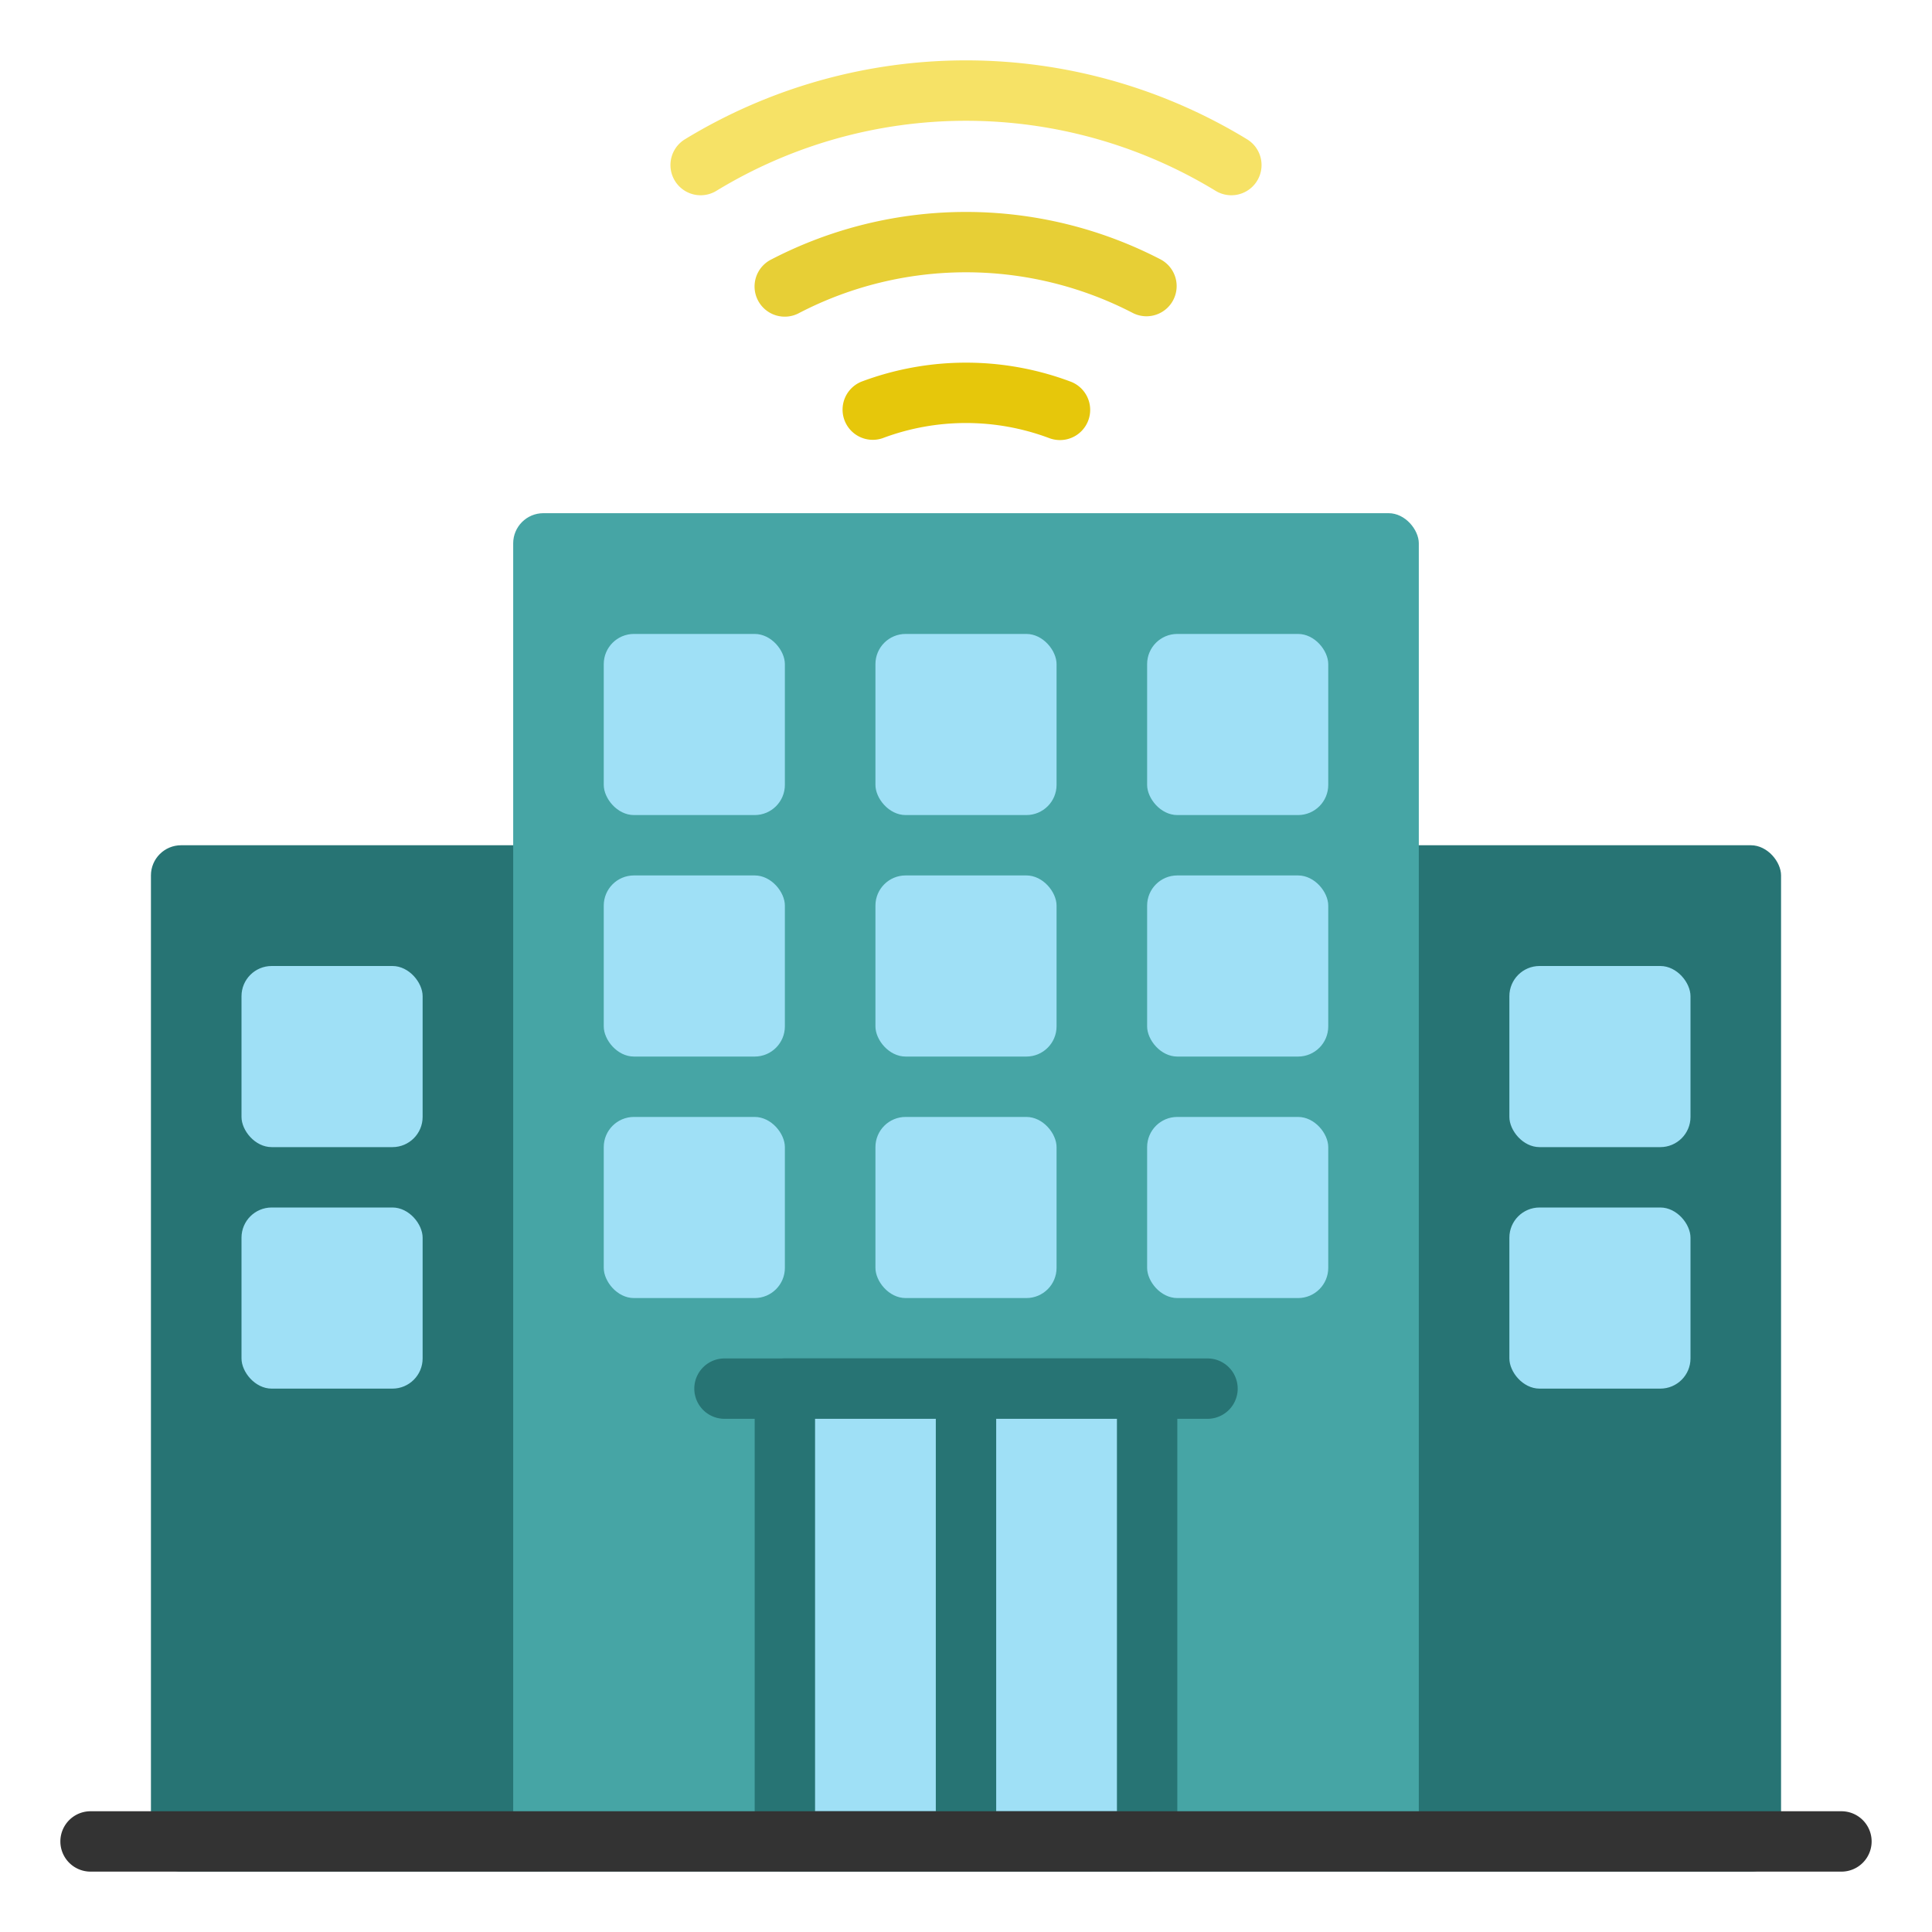
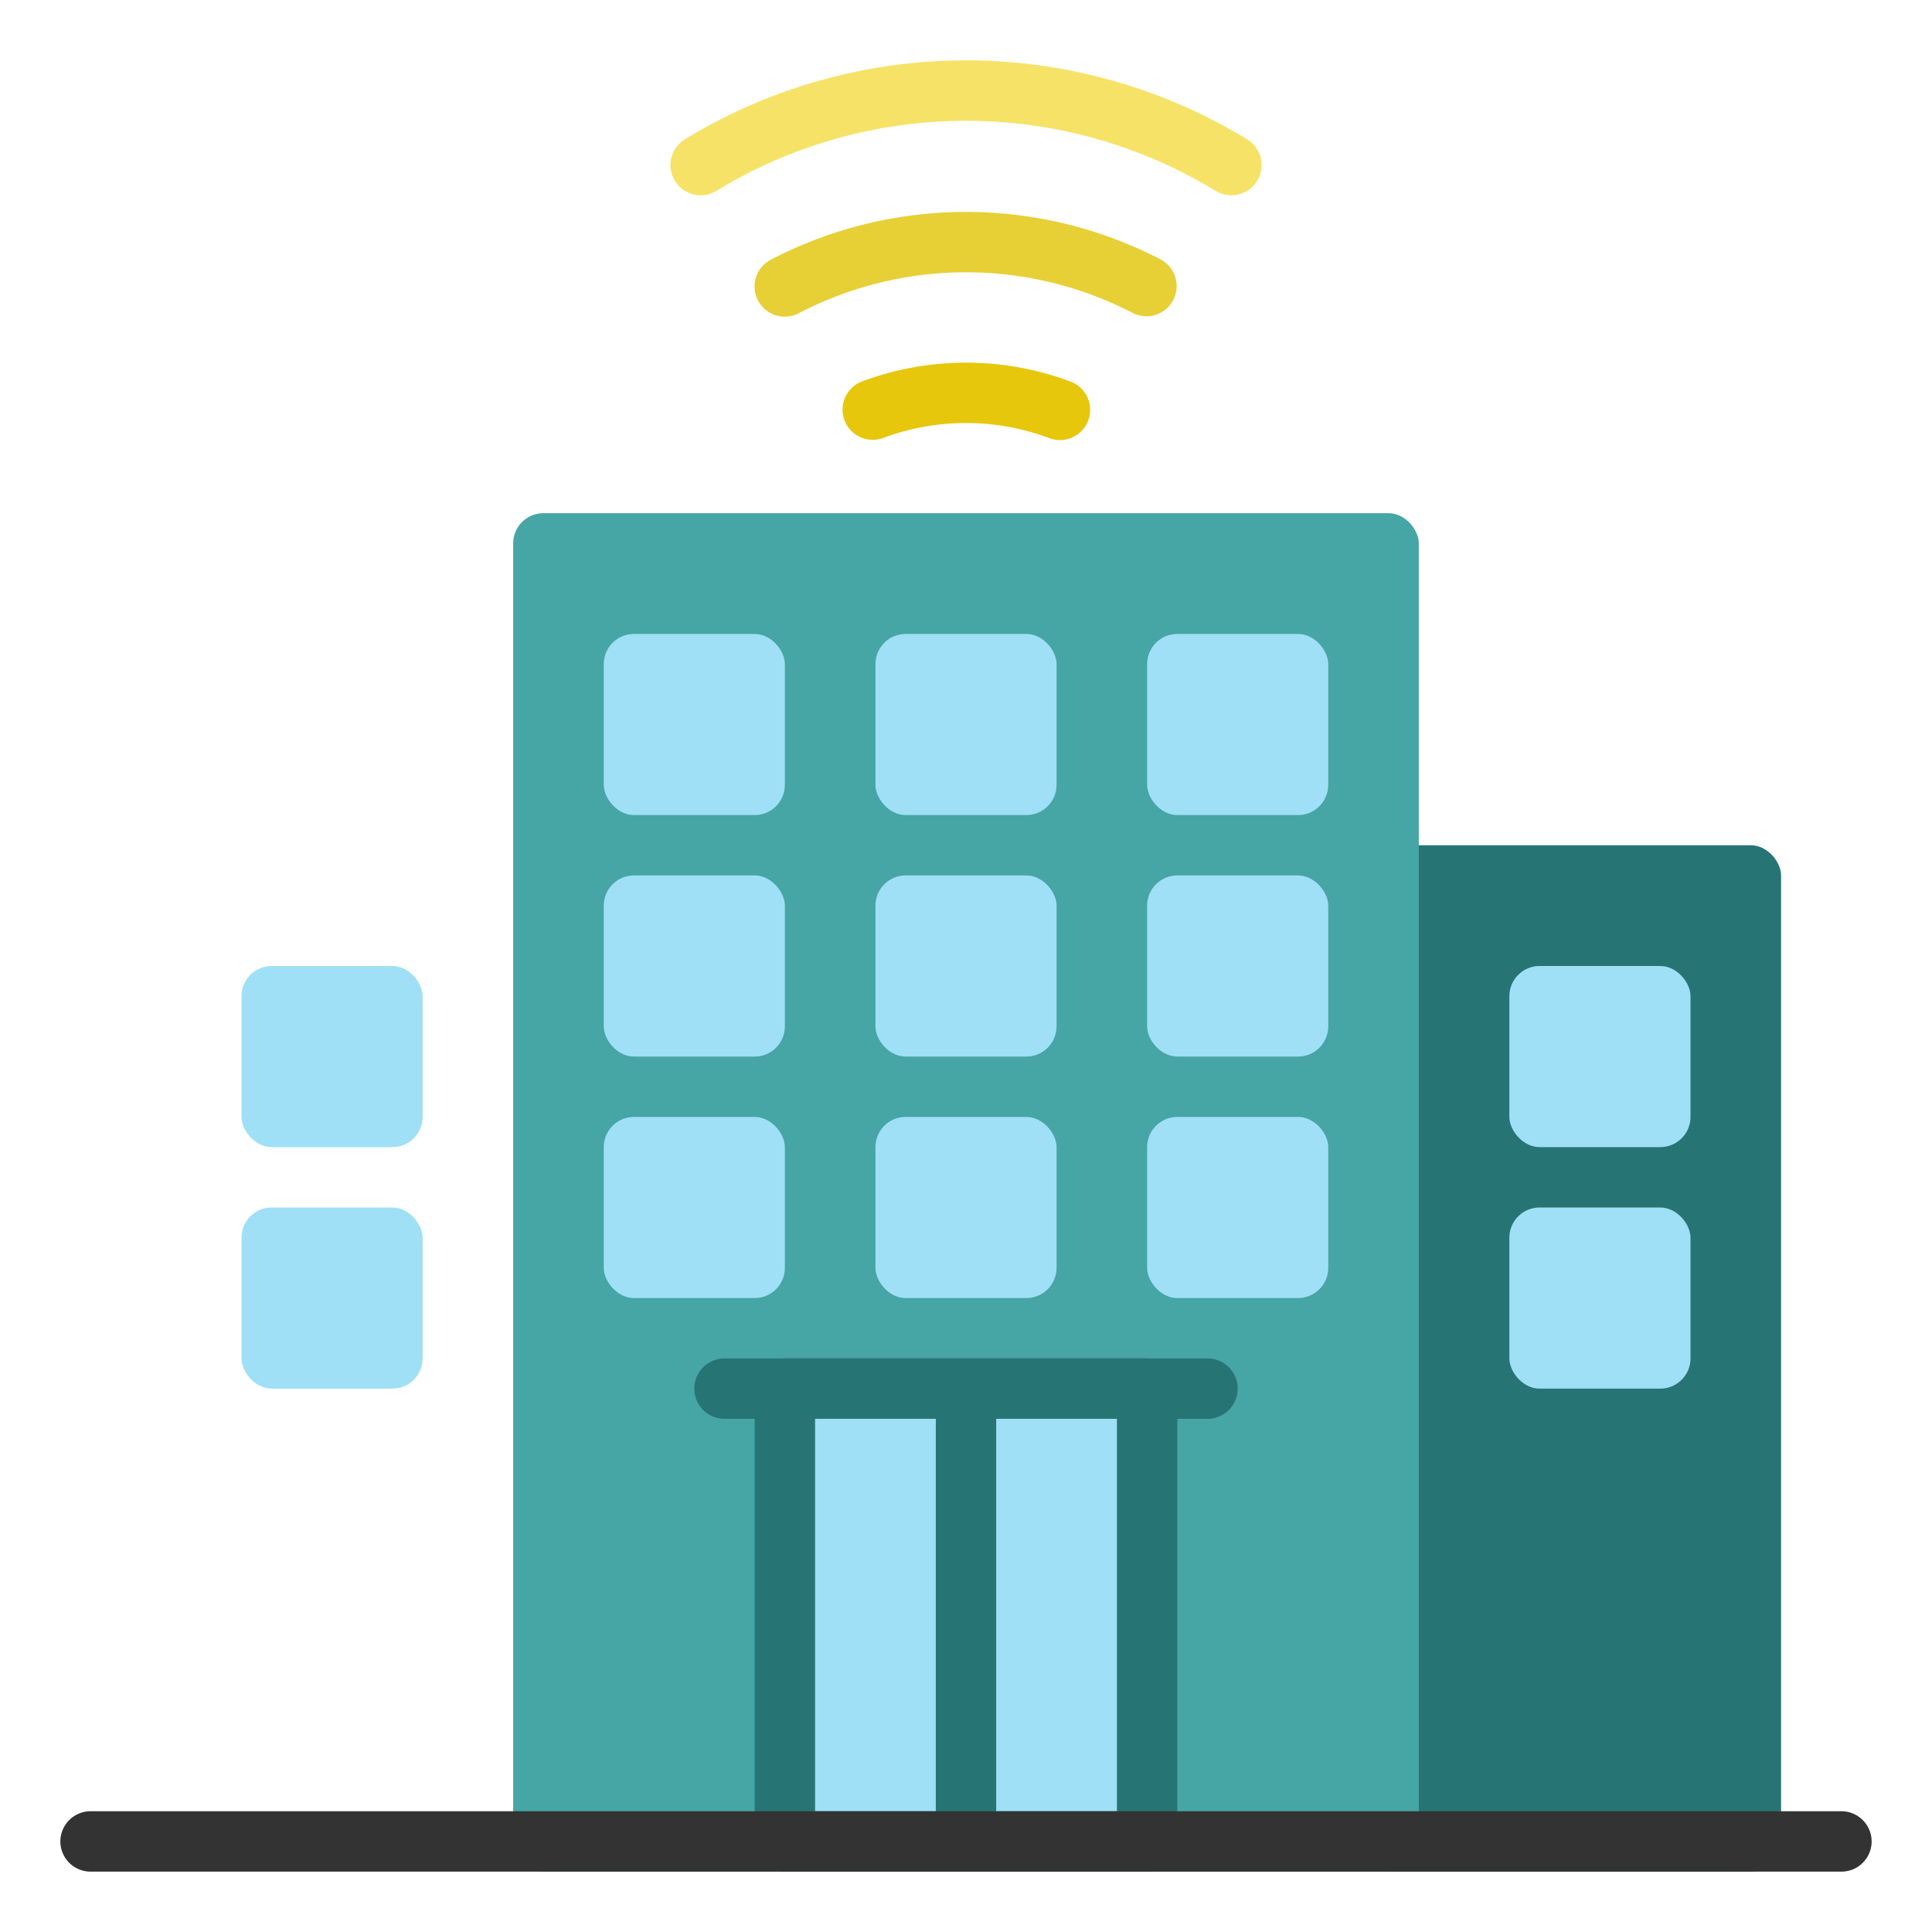
<svg xmlns="http://www.w3.org/2000/svg" width="512" height="512" x="0" y="0" viewBox="0 0 64 64" style="enable-background:new 0 0 512 512" xml:space="preserve" class="">
  <g>
    <g id="Flat">
      <rect fill="#277474" height="34" rx="1" width="14" x="45" y="28" data-original="#2980b9" style="" class="" />
      <rect fill="#9fe0f6" height="6" rx="1" width="6" x="50" y="32" data-original="#9fe0f6" style="" class="" />
      <rect fill="#9fe0f6" height="6" rx="1" width="6" x="50" y="40" data-original="#9fe0f6" style="" class="" />
-       <rect fill="#277474" height="34" rx="1" width="14" x="5" y="28" data-original="#2980b9" style="" class="" />
      <rect fill="#9fe0f6" height="6" rx="1" width="6" x="8" y="32" data-original="#9fe0f6" style="" class="" />
      <rect fill="#9fe0f6" height="6" rx="1" width="6" x="8" y="40" data-original="#9fe0f6" style="" class="" />
      <rect fill="#46a5a5" height="45" rx="1" width="30" x="17" y="17" data-original="#3498db" style="" class="" />
      <g fill="#9fe0f6">
        <rect height="6" rx="1" width="6" x="20" y="21" fill="#9fe0f6" data-original="#9fe0f6" style="" class="" />
        <rect height="6" rx="1" width="6" x="29" y="21" fill="#9fe0f6" data-original="#9fe0f6" style="" class="" />
        <rect height="6" rx="1" width="6" x="38" y="21" fill="#9fe0f6" data-original="#9fe0f6" style="" class="" />
        <rect height="6" rx="1" width="6" x="20" y="29" fill="#9fe0f6" data-original="#9fe0f6" style="" class="" />
        <rect height="6" rx="1" width="6" x="29" y="29" fill="#9fe0f6" data-original="#9fe0f6" style="" class="" />
        <rect height="6" rx="1" width="6" x="38" y="29" fill="#9fe0f6" data-original="#9fe0f6" style="" class="" />
        <rect height="6" rx="1" width="6" x="20" y="37" fill="#9fe0f6" data-original="#9fe0f6" style="" class="" />
        <rect height="6" rx="1" width="6" x="29" y="37" fill="#9fe0f6" data-original="#9fe0f6" style="" class="" />
        <rect height="6" rx="1" width="6" x="38" y="37" fill="#9fe0f6" data-original="#9fe0f6" style="" class="" />
      </g>
      <path d="m40 47h-16a1 1 0 0 1 0-2h16a1 1 0 0 1 0 2z" fill="#277474" data-original="#2980b9" style="" class="" />
      <path d="m26 46h12v15h-12z" fill="#9fe0f6" data-original="#9fe0f6" style="" class="" />
      <path d="m38 45h-12a1 1 0 0 0 -1 1v15a1 1 0 0 0 1 1h12a1 1 0 0 0 1-1v-15a1 1 0 0 0 -1-1zm-11 2h4v13h-4zm10 13h-4v-13h4z" fill="#277474" data-original="#2980b9" style="" class="" />
      <path d="m61 62h-58a1 1 0 0 1 0-2h58a1 1 0 0 1 0 2z" fill="#333333" data-original="#333333" style="" class="" />
      <path d="m35.11 14.578a1.007 1.007 0 0 1 -.351-.064 7.847 7.847 0 0 0 -5.518 0 1 1 0 0 1 -.7-1.873 9.855 9.855 0 0 1 6.922 0 1 1 0 0 1 -.351 1.937z" fill="#e6c70b" data-original="#ffcc5c" style="" class="" />
      <path d="m37.979 10.477a1 1 0 0 1 -.459-.112 12 12 0 0 0 -11.04 0 1 1 0 1 1 -.92-1.775 14 14 0 0 1 12.88 0 1 1 0 0 1 -.461 1.887z" fill="#e7cf36" data-original="#f7931e" style="" class="" />
      <path d="m40.789 6.468a1 1 0 0 1 -.518-.145 15.892 15.892 0 0 0 -16.542 0 1 1 0 0 1 -1.038-1.71 17.888 17.888 0 0 1 18.618 0 1 1 0 0 1 -.52 1.855z" fill="#f6e266" data-original="#f15a24" style="" class="" />
    </g>
  </g>
</svg>